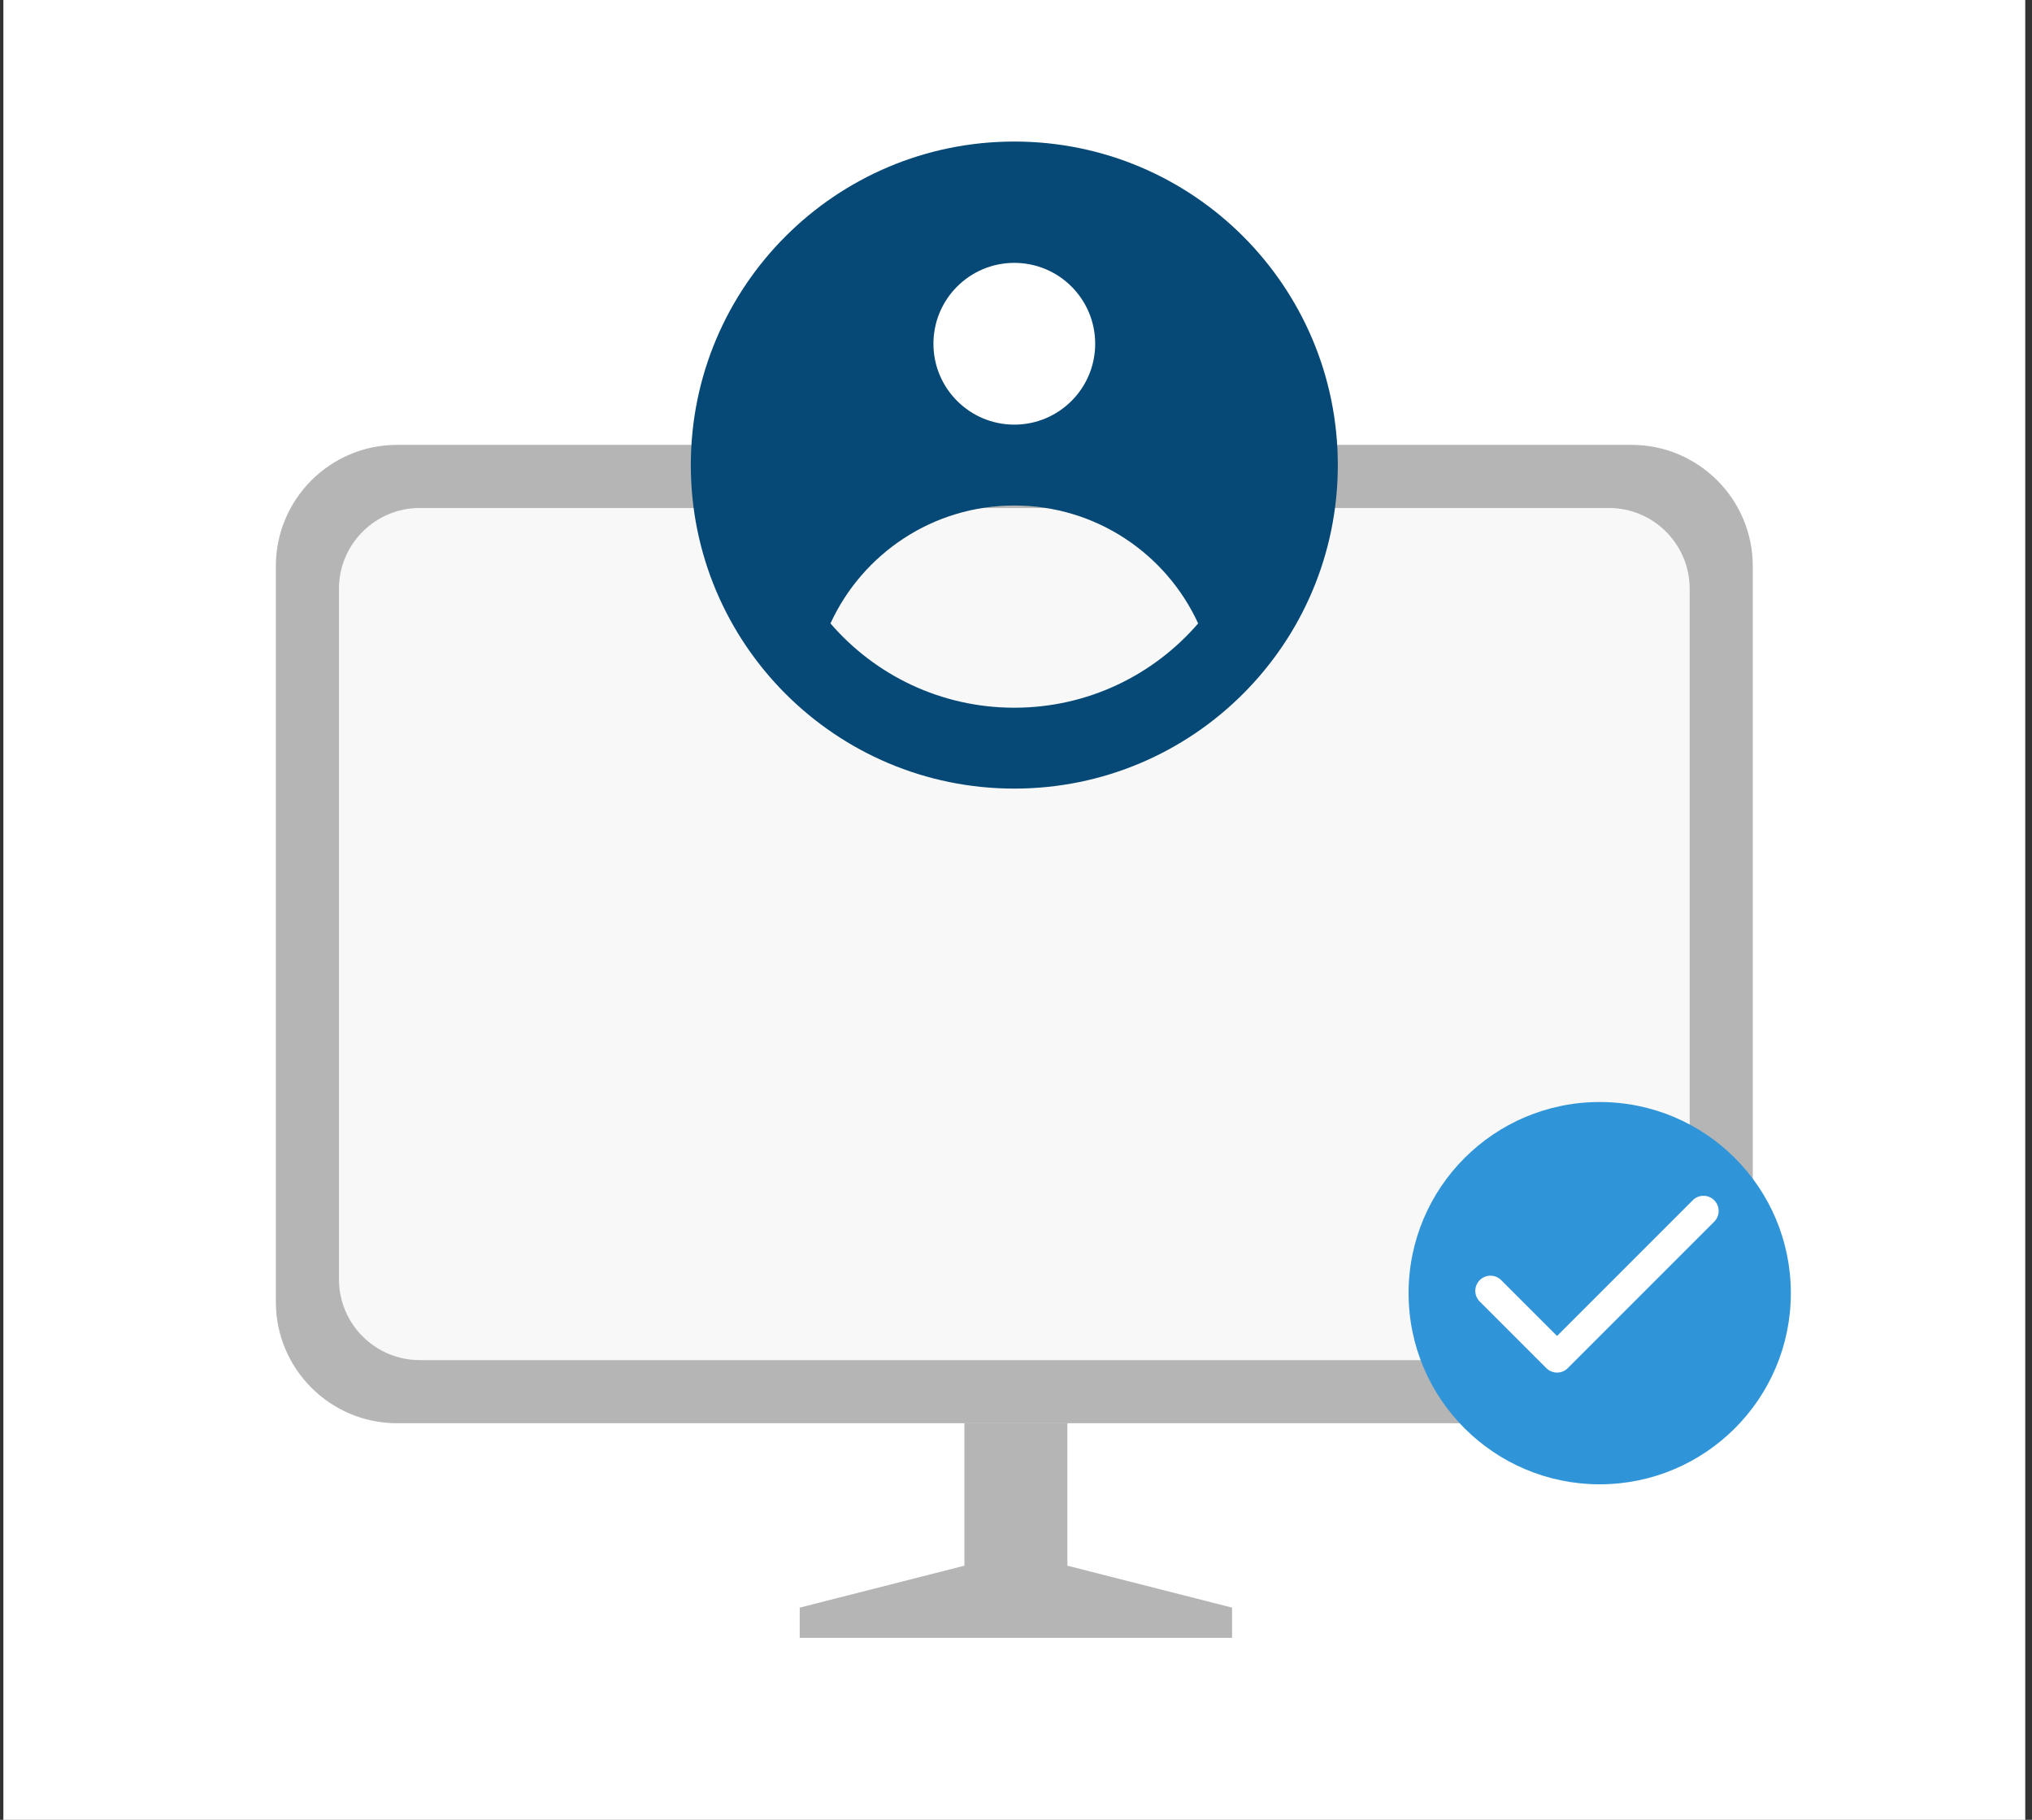
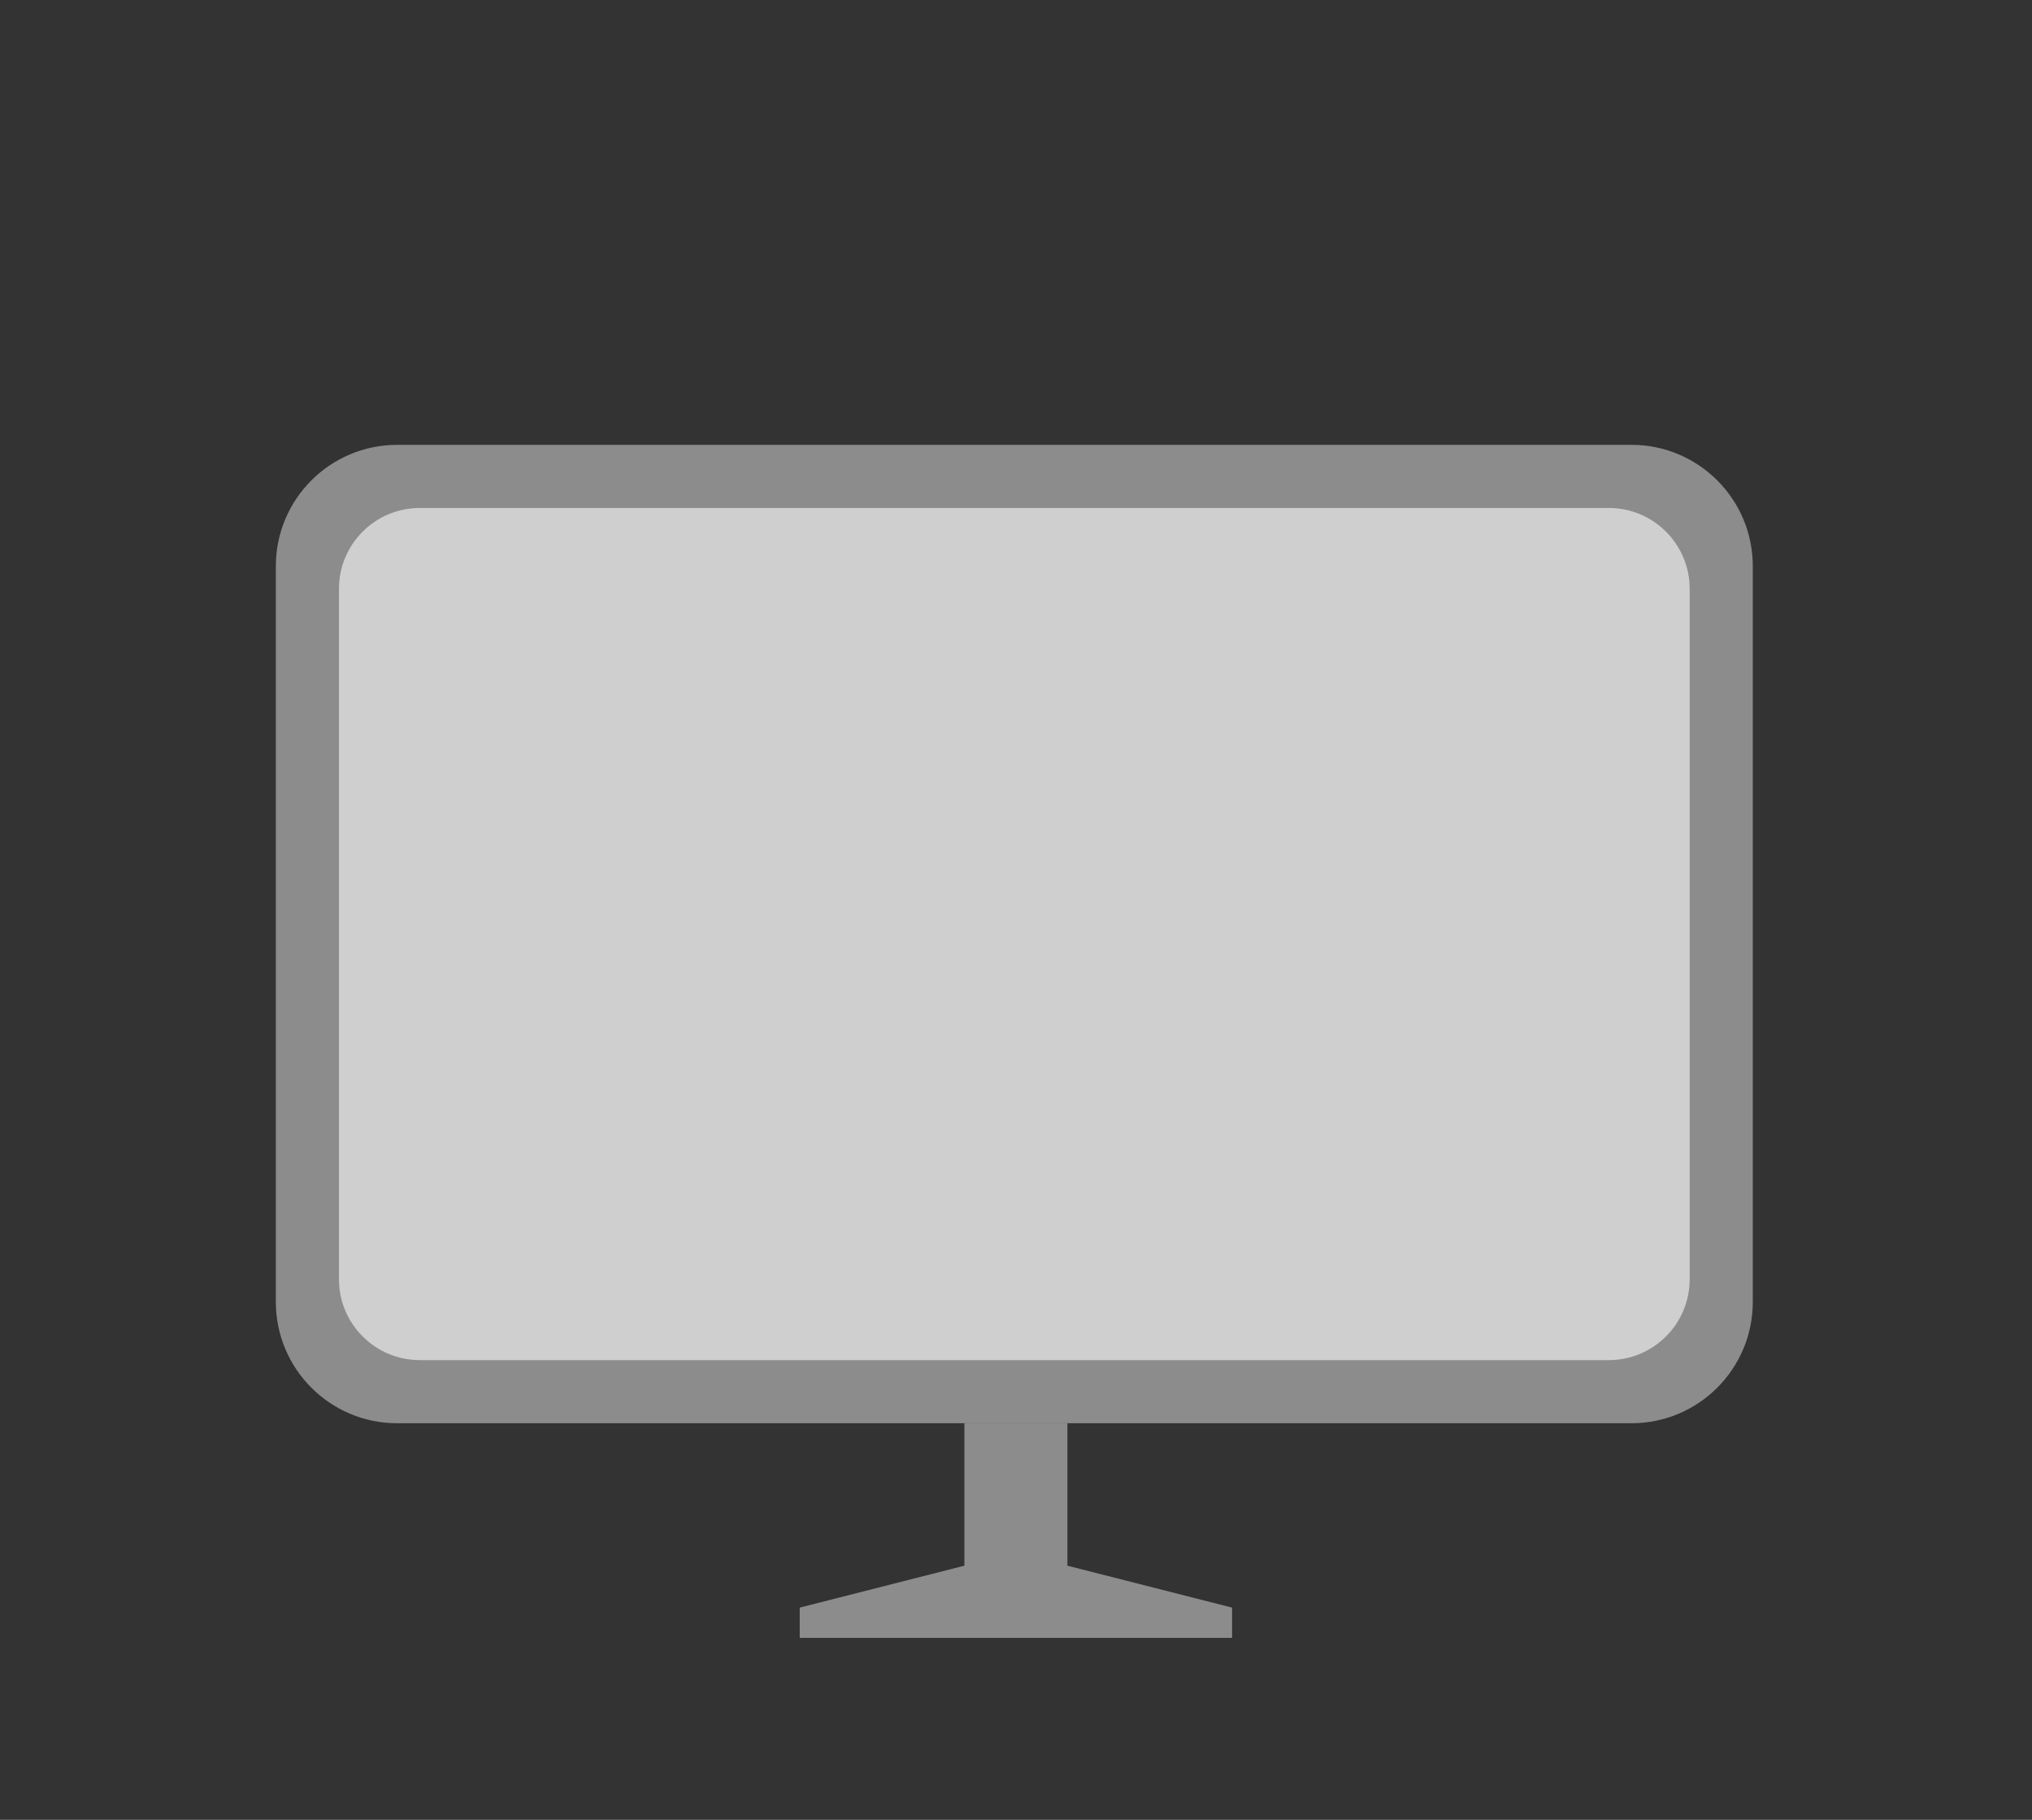
<svg xmlns="http://www.w3.org/2000/svg" width="201" height="180" viewBox="0 0 201 180" fill="none">
  <rect x="0" y="0" width="201" height="180" fill="#333333" stroke="none" />
-   <rect width="200" height="180" transform="translate(0.333)" fill="white" />
  <g opacity="0.8">
    <path fill-rule="evenodd" clip-rule="evenodd" d="M105.583 140.772H95.395V154.862L79.106 159.009V162H121.873V159.009L105.583 154.862V140.772Z" fill="#A3A3A3" />
    <path d="M27.286 56C27.286 49.373 32.658 44 39.286 44H161.381C168.008 44 173.381 49.373 173.381 56V128.772C173.381 135.4 168.008 140.772 161.381 140.772H100.913H39.286C32.658 140.772 27.286 135.4 27.286 128.772V56Z" fill="#A3A3A3" />
    <path d="M33.529 58.243C33.529 53.825 37.111 50.243 41.529 50.243H159.138C163.556 50.243 167.138 53.825 167.138 58.243V126.529C167.138 130.947 163.556 134.529 159.138 134.529H100.863H41.529C37.111 134.529 33.529 130.947 33.529 126.529V58.243Z" fill="#F6F6F6" />
  </g>
-   <path fill-rule="evenodd" clip-rule="evenodd" d="M132.333 46C132.333 63.673 118.006 78 100.333 78C82.66 78 68.333 63.673 68.333 46C68.333 28.327 82.66 14 100.333 14C118.006 14 132.333 28.327 132.333 46ZM108.333 34C108.333 38.418 104.752 42 100.333 42C95.915 42 92.333 38.418 92.333 34C92.333 29.582 95.915 26 100.333 26C104.752 26 108.333 29.582 108.333 34ZM100.333 50C92.263 50 85.309 54.78 82.148 61.663C86.549 66.768 93.064 70 100.333 70C107.602 70 114.117 66.768 118.518 61.663C115.357 54.78 108.403 50 100.333 50Z" fill="#074976" />
-   <path d="M158.239 146.811C168.68 146.811 177.145 138.347 177.145 127.906C177.145 117.464 168.68 109 158.239 109C147.798 109 139.333 117.464 139.333 127.906C139.333 138.347 147.798 146.811 158.239 146.811Z" fill="#3094D8" />
-   <path d="M168.504 119.775L154.018 134.262L147.433 127.677" stroke="white" stroke-width="3" stroke-linecap="round" stroke-linejoin="round" />
</svg>